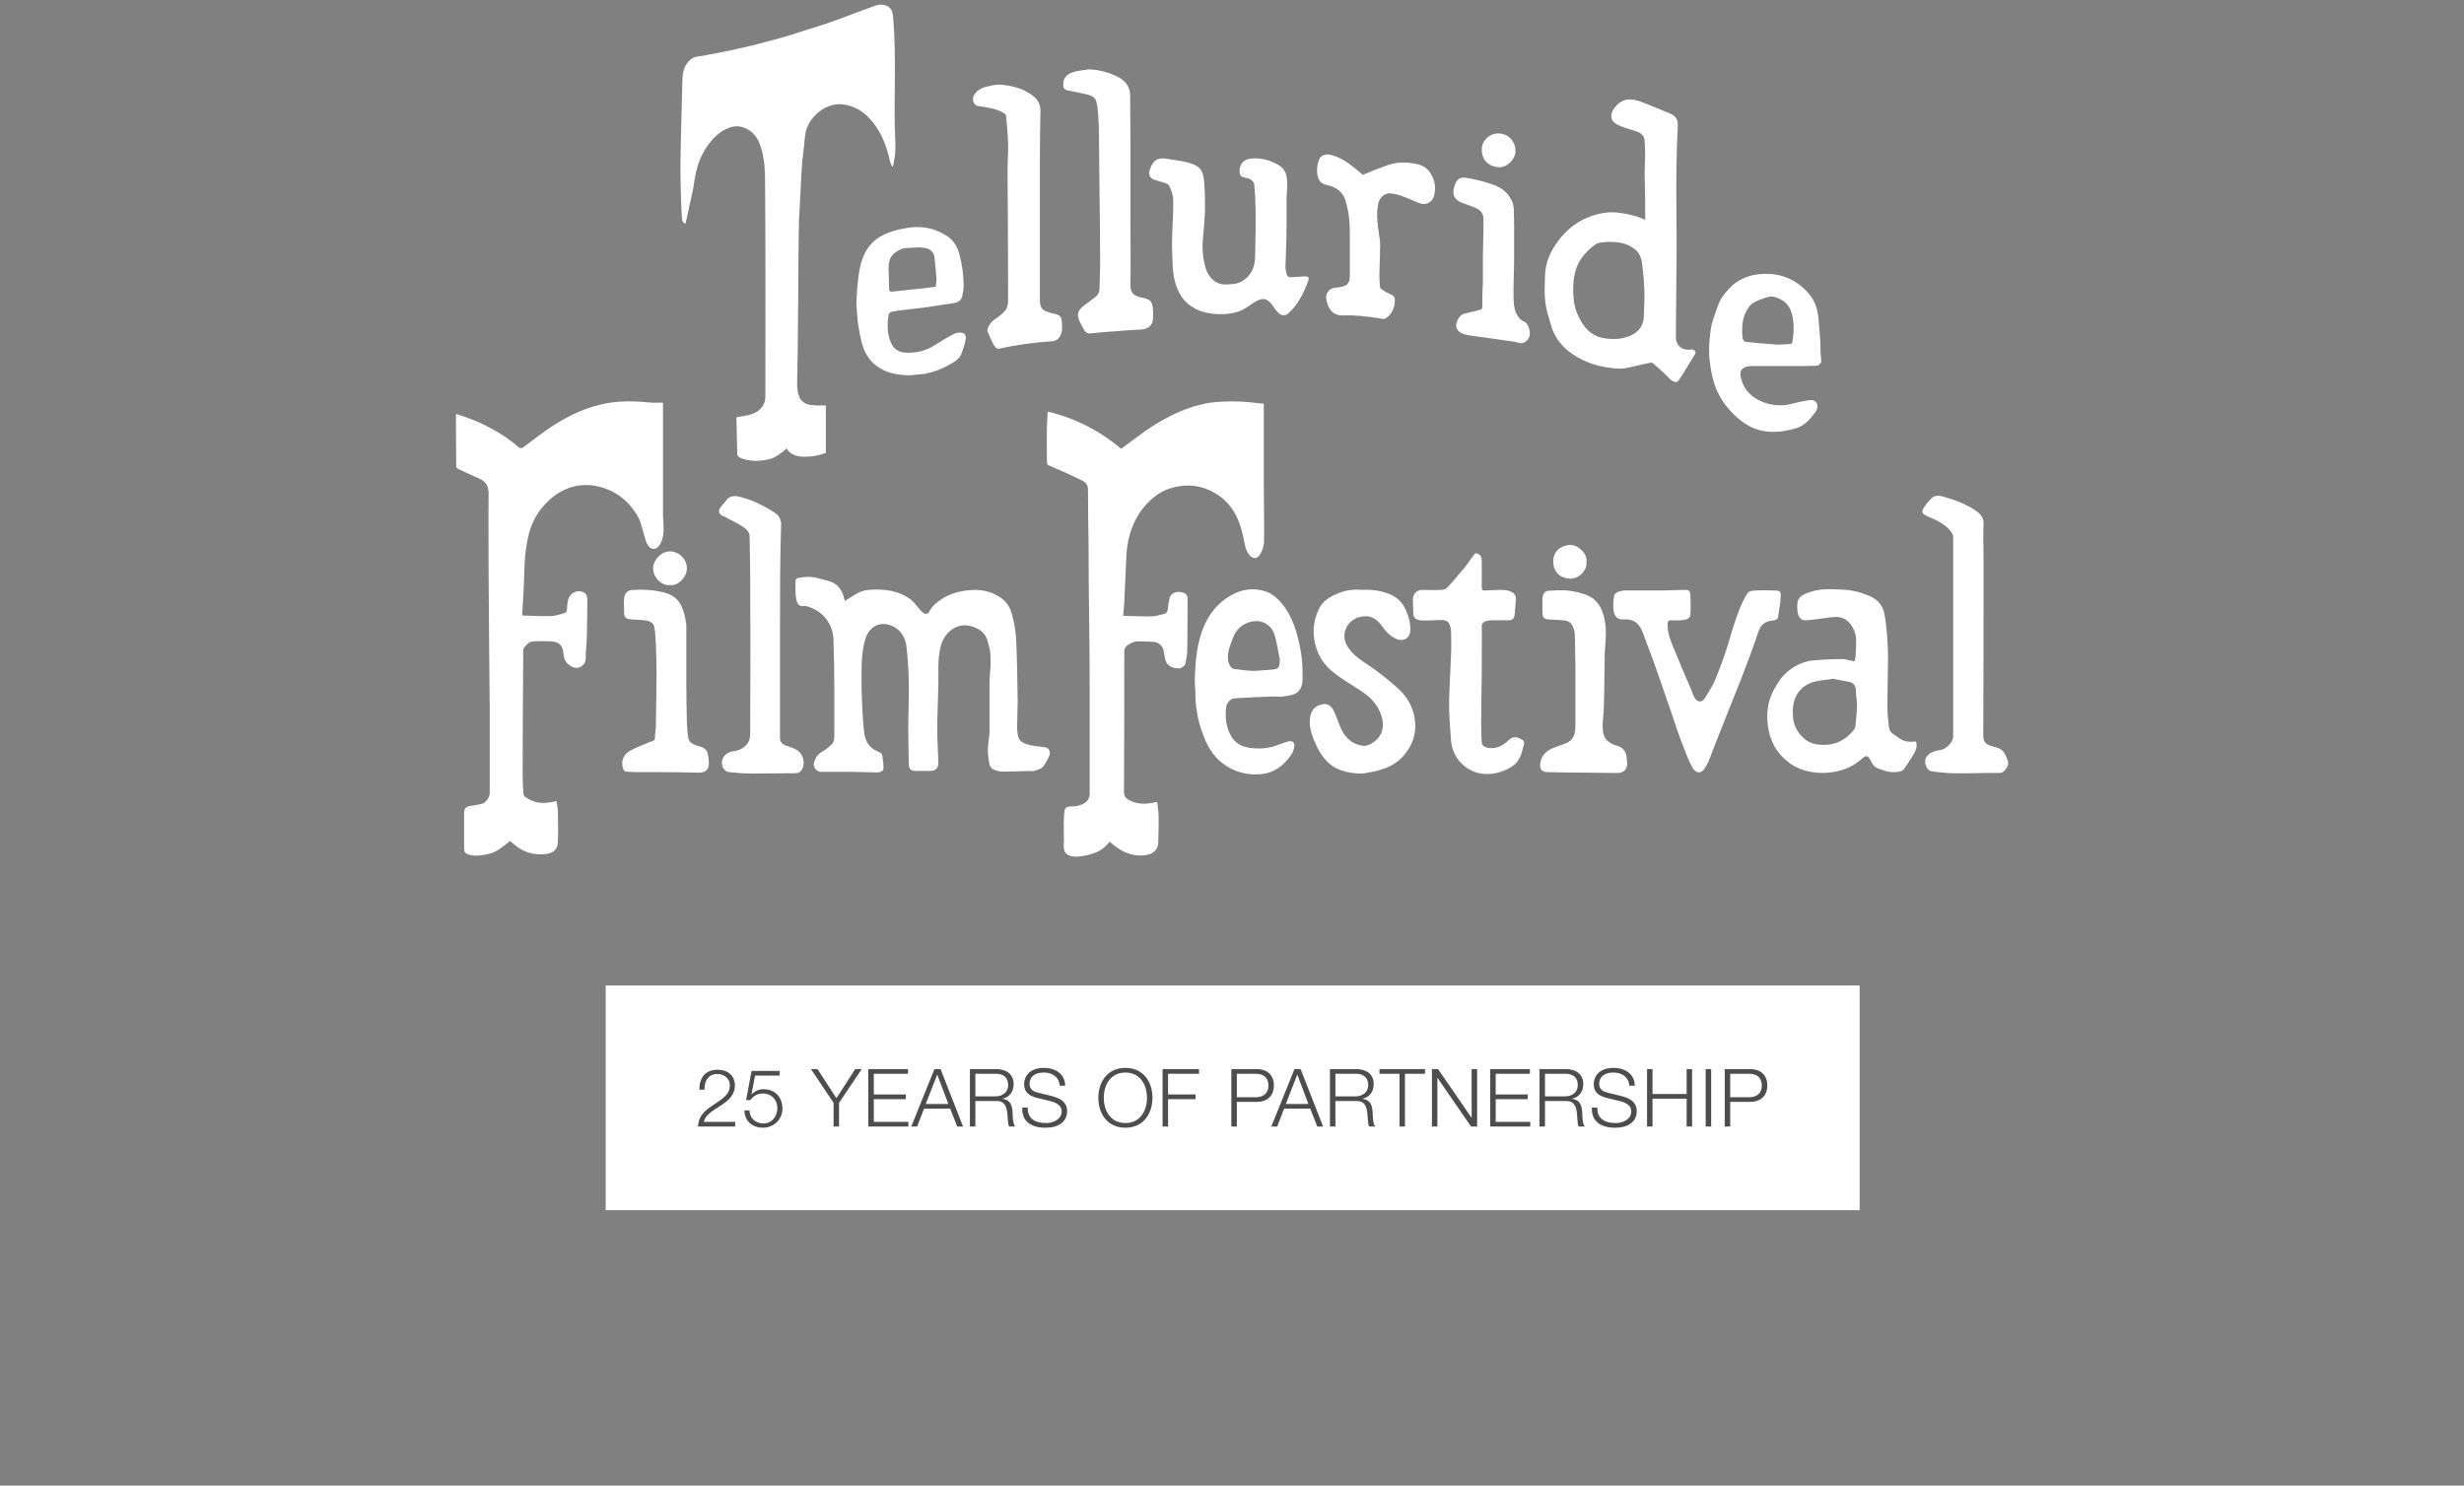
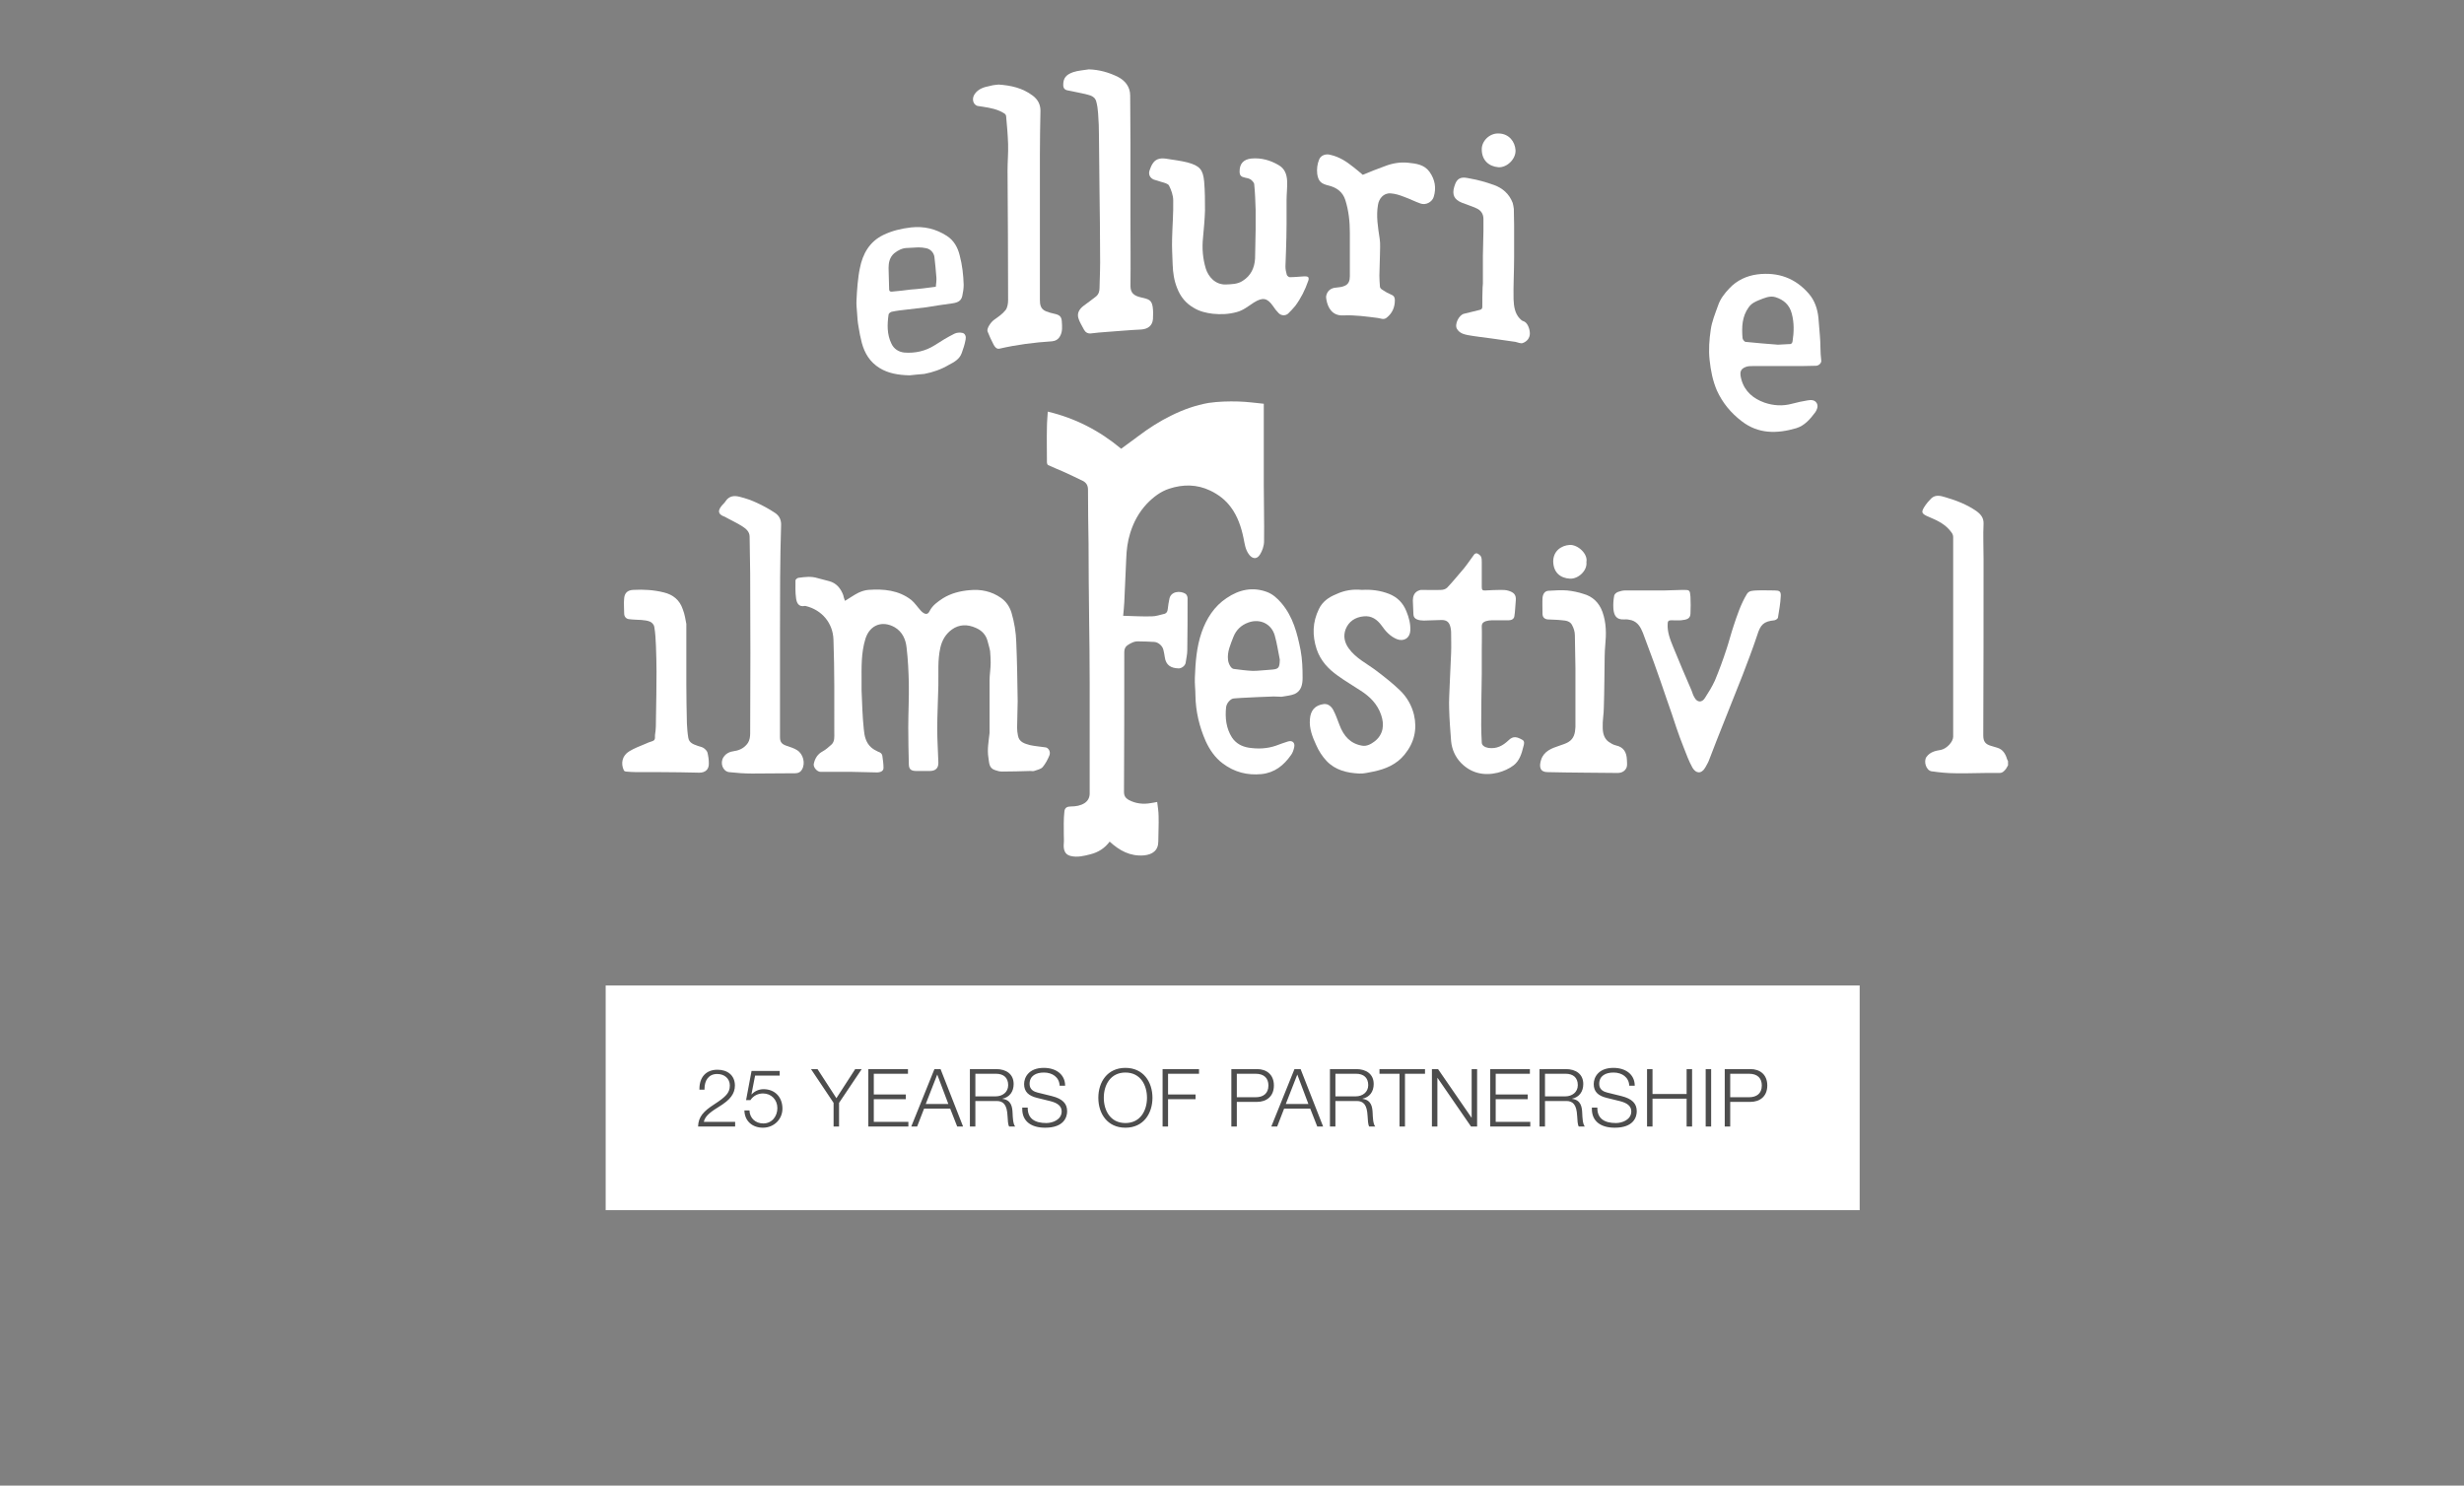
<svg xmlns="http://www.w3.org/2000/svg" version="1.1" viewBox="0 0 1531.901 923.803">
  <rect x="0" y="0" width="1531.901" height="923.803" fill="#808080" stroke="none" />
  <defs>
    <style>
      .st0 {
        fill: #fff;
      }

      .st1 {
        fill: #010101;
        isolation: isolate;
        opacity: .4;
      }

      .st2 {
        display: none;
      }
    </style>
  </defs>
  <g id="BG" class="st2">
    <rect x=".424" y=".002" width="1538.229" height="928.742" />
  </g>
  <g id="Lockup">
    <rect id="rectangle" class="st1" x="417.423" y="635.099" width="697.898" height="96.461" />
    <g>
      <path class="st0" d="M980.945,674.794c0-4.601-2.8-7.101-7.65-7.101h-12.751v14.051h12.751c4,0,7.65-2.551,7.65-6.95Z" />
      <path class="st0" d="M699.647,666.943c-9,0-13.401,7.4-13.401,15.7,0,7.851,4.05,15.701,13.451,15.701,9.3,0,13.401-7.8,13.401-15.701,0-7.75-3.95-15.7-13.451-15.7Z" />
      <path class="st0" d="M626.799,674.794c0-4.601-2.8-7.101-7.651-7.101h-12.75v14.051h12.75c4,0,7.651-2.551,7.651-6.95Z" />
      <polygon class="st0" points="799.396 686.494 813.446 686.494 806.546 668.193 799.396 686.494" />
      <path class="st0" d="M780.597,667.693h-11.651v14.601h11.751c4.65,0,7.9-2.3,7.9-7.301,0-4.45-2.6-7.3-8-7.3Z" />
      <path class="st0" d="M850.646,674.794c0-4.601-2.8-7.101-7.65-7.101h-12.751v14.051h12.751c4,0,7.65-2.551,7.65-6.95Z" />
      <path class="st0" d="M376.561,612.788v139.712h779.621v-139.712H376.561ZM457.05,700.495h-23.051c.2-6.15,3.5-9.551,10.15-13.851,3.85-2.5,5.9-4.101,7.451-5.851,1.4-1.601,2.15-3.351,2.15-5.801,0-4.399-3.45-7.15-7.851-7.15-5.35,0-7.9,4.001-7.9,9.251v.5h-3.15v-.5c0-7.101,3.95-11.9,11.201-11.9,6.1,0,10.851,3.35,10.851,9.851,0,2.5-.75,4.7-2.25,6.75-1.5,2.101-3.9,4.15-8.75,7.101-5.55,3.4-7.75,5.9-8.3,8.7h19.451v2.9ZM474.3,701.245c-6.351,0-11.351-3.95-11.5-10.751h3.15c.15,4.851,3.8,8.101,8.601,8.101,5.4,0,8.75-4.45,8.75-9.551,0-5.2-3.8-9.1-8.951-9.1-3,0-5.95,1.35-7.8,4.149h-2.7l3.4-18.15h17.501v2.899h-15.301l-2.25,11.602.1.1c1.8-2.05,4.601-3.25,7.4-3.25,7.101,0,11.751,4.95,11.751,12.101,0,6.601-5.25,11.851-12.151,11.851ZM521.65,685.794v14.701h-3.4v-14.701l-14.051-21.001h4.05l11.75,18.101,11.701-18.101h4.05l-14.101,21.001ZM564.751,700.495h-24.902v-35.702h24.652v2.9h-21.251v12.9h19.901v2.9h-19.901v14.101h21.501v2.9ZM595.099,700.495l-4.35-11.101h-16.251l-4.3,11.101h-3.65l14.401-35.702h3.8l14.001,35.702h-3.65ZM627.399,700.495c-.75-1.15-.85-4.15-1-6.551-.2-3.5-.75-5.75-1.95-7.3-1.1-1.4-2.75-2-4.65-2h-13.401v15.851h-3.4v-35.702h16.251c6.4,0,10.951,3.15,10.951,9.301,0,4.75-2.55,8.2-6.95,9.101v.1c5.6.75,6.15,5.2,6.3,8.95.1,2.45.25,6.701,1.6,8.251h-3.75ZM649.798,701.245c-8.8,0-14.25-4.05-14.25-11.601v-.9h3.4v.3c0,6.551,4.45,9.301,11.551,9.301,4.05,0,9.551-2.149,9.551-7.25,0-3.25-2.5-5.251-7.15-6.4l-8.151-2c-5.3-1.301-8.05-3.801-8.05-8.601,0-4.051,2.8-10.051,12.251-10.051,7.55,0,13.25,4.05,13.25,11.101h-3.4c-.25-5.301-4.5-8.2-9.801-8.2-4.851,0-8.9,2-8.9,7.101,0,3.7,3,4.85,5,5.35l8.701,2.15c6.9,1.7,9.65,4.75,9.65,9.501,0,3.5-1.9,10.2-13.651,10.2ZM699.697,701.245c-11.151,0-16.851-8.65-16.851-18.602,0-9.851,5.65-18.601,16.851-18.601,11.101,0,16.801,8.7,16.801,18.601,0,9.651-5.5,18.602-16.801,18.602ZM745.448,667.693h-19.251v12.9h17.101v2.9h-17.101v17.001h-3.4v-35.702h22.651v2.9ZM781.446,685.194h-12.501v15.301h-3.399v-35.702h15.9c6.15,0,10.551,3.55,10.551,10.2,0,6.801-4.601,10.201-10.551,10.201ZM818.947,700.495l-4.351-11.101h-16.251l-4.301,11.101h-3.649l14.4-35.702h3.801l14,35.702h-3.649ZM851.246,700.495c-.75-1.15-.851-4.15-1-6.551-.2-3.5-.75-5.75-1.95-7.3-1.101-1.4-2.75-2-4.65-2h-13.401v15.851h-3.399v-35.702h16.251c6.4,0,10.95,3.15,10.95,9.301,0,4.75-2.55,8.2-6.95,9.101v.1c5.601.75,6.15,5.2,6.3,8.95.101,2.45.25,6.701,1.601,8.251h-3.75ZM885.946,667.693h-12.451v32.802h-3.399v-32.802h-12.451v-2.9h28.302v2.9ZM918.347,700.495h-3.801l-20.801-30.202h-.101v30.202h-3.4v-35.702h3.801l20.801,30.202h.101v-30.202h3.4v35.702ZM951.396,700.495h-24.901v-35.702h24.651v2.9h-21.252v12.9h19.901v2.9h-19.901v14.101h21.502v2.9ZM981.545,700.495c-.75-1.15-.851-4.15-1-6.551-.2-3.5-.75-5.75-1.95-7.3-1.101-1.4-2.75-2-4.65-2h-13.401v15.851h-3.399v-35.702h16.251c6.4,0,10.95,3.15,10.95,9.301,0,4.75-2.55,8.2-6.95,9.101v.1c5.601.75,6.15,5.2,6.3,8.95.101,2.45.25,6.701,1.601,8.251h-3.75ZM1003.944,701.245c-8.801,0-14.251-4.05-14.251-11.601v-.9h3.4v.3c0,6.551,4.45,9.301,11.551,9.301,4.051,0,9.551-2.149,9.551-7.25,0-3.25-2.5-5.251-7.15-6.4l-8.15-2c-5.301-1.301-8.051-3.801-8.051-8.601,0-4.051,2.8-10.051,12.251-10.051,7.55,0,13.251,4.05,13.251,11.101h-3.4c-.25-5.301-4.501-8.2-9.801-8.2-4.851,0-8.9,2-8.9,7.101,0,3.7,3,4.85,5,5.35l8.7,2.15c6.9,1.7,9.651,4.75,9.651,9.501,0,3.5-1.9,10.2-13.651,10.2ZM1051.993,700.495h-3.399v-17.301h-21.202v17.301h-3.399v-35.702h3.399v15.501h21.202v-15.501h3.399v35.702ZM1063.842,700.495h-3.399v-35.702h3.399v35.702ZM1088.193,685.194h-12.501v15.301h-3.399v-35.702h15.9c6.15,0,10.551,3.55,10.551,10.2,0,6.801-4.601,10.201-10.551,10.201Z" />
      <path class="st0" d="M1087.343,667.693h-11.651v14.601h11.751c4.65,0,7.9-2.3,7.9-7.301,0-4.45-2.6-7.3-8-7.3Z" />
      <polygon class="st0" points="575.548 686.494 589.599 686.494 582.698 668.193 575.548 686.494" />
    </g>
    <g>
      <path class="st0" d="M1248.413,475.937c-.35.699-.874,1.399-1.224,2.098-1.224,1.574-2.273,2.798-4.721,2.623-8.743-.175-17.662.35-26.58.175-5.071,0-10.142-.525-15.039-1.224-3.323-.525-5.071-6.12-3.148-8.918,2.273-3.148,5.596-3.847,8.918-4.372,3.672-.699,7.694-5.071,7.694-8.219v-124.157c0-.874-.35-1.924-.874-2.623-3.497-5.071-8.569-7.519-13.989-9.793-5.071-2.098-5.421-2.973-2.273-7.519.874-1.224,1.749-2.273,2.798-3.322,2.798-3.497,6.47-2.448,9.793-1.399,6.645,1.924,13.29,4.547,19.061,8.569,2.623,1.924,4.547,4.197,4.372,7.869-.35,7.17,0,14.514,0,21.859,0,36.548,0,73.095-.175,109.643,0,3.847,1.224,5.596,5.071,6.645,1.224.35,2.273.699,3.497,1.049,3.672,1.049,5.246,3.847,6.295,7.345.175.35.35.699.525,1.049v2.623Z" />
      <path class="st0" d="M785.711,251.056v50.362c0,11.716.35,23.432.175,35.149,0,2.798-1.049,5.946-2.623,8.394-2.273,3.497-5.246,2.098-6.995-.525-2.098-2.973-2.448-6.47-3.148-9.793-1.399-6.82-3.672-13.64-7.869-19.236-3.322-4.547-7.694-7.869-12.765-10.317-8.394-4.022-16.962-4.022-25.531-1.224-5.421,1.749-9.968,5.246-13.989,9.443-4.896,5.246-8.219,11.366-10.317,18.186-1.574,5.071-2.273,10.317-2.448,15.738-.35,9.093-.874,18.186-1.224,27.28-.175,2.623-.35,5.246-.699,8.394,6.12.175,12.066.525,17.837.35,2.448,0,4.896-.874,7.17-1.399,2.273-.35,2.623-1.924,2.798-3.672.175-1.924.525-3.672.874-5.421.699-5.246,6.995-5.596,10.142-3.497.699.525,1.224,1.749,1.224,2.623,0,10.842,0,21.684-.175,32.526,0,2.623-.699,5.246-1.049,7.869-.35,1.749-2.623,3.497-4.547,3.322-4.547-.175-7.694-1.924-8.394-6.995-.175-1.574-.525-2.973-.874-4.547-.525-2.448-3.148-4.721-5.596-4.896-3.322-.175-6.47-.35-9.793-.35-2.623-.175-4.896,1.049-6.995,2.448-1.399,1.049-1.924,2.448-1.924,4.197,0,29.028,0,58.056-.175,86.91,0,2.448.874,3.847,2.973,5.071,4.372,2.273,8.918,2.798,13.815,1.924,1.049-.175,2.273-.35,3.847-.699.35,2.973.874,5.946.874,8.743.175,5.246-.175,10.492-.175,15.738,0,5.771-3.672,8.219-8.918,8.743-8.569.699-15.214-2.973-21.334-8.569-2.973,4.022-6.995,6.645-11.891,7.869-4.022,1.049-8.219,2.098-12.416,1.049-3.672-.874-4.547-4.022-4.197-7.869.175-1.749,0-3.672,0-5.596,0-4.721-.175-9.268.35-13.989.175-2.623,1.749-3.322,4.197-3.322,2.973,0,5.946-.525,8.394-2.098,2.098-1.399,3.148-3.497,3.148-5.946v-68.549c0-13.465-.175-27.105-.35-40.57-.175-15.388-.35-30.777-.35-46.165-.175-11.192-.35-22.558-.35-33.75,0-2.448-1.049-4.197-2.973-5.246-4.197-2.098-8.394-4.022-12.591-5.946-3.148-1.399-6.295-2.623-9.268-4.022-.35-.175-.699-1.049-.699-1.749,0-7.344-.175-14.514,0-21.859,0-3.148.35-6.295.525-9.618,16.962,4.022,32.001,11.716,45.641,23.083,3.497-2.623,7.17-5.246,10.667-7.869,6.47-4.896,13.29-9.268,20.46-12.765,7.345-3.672,15.214-6.47,23.258-7.869,6.12-.874,12.241-1.049,18.536-.874,5.421.175,10.492.874,15.738,1.399Z" />
-       <path class="st0" d="M283.487,257.351s.175-.175,0,0c4.896,1.574,9.268,3.148,13.465,4.896,7.344,3.322,14.339,7.17,20.809,12.066,1.399,1.049,2.798,2.098,4.022,3.322,1.399,1.224,2.623,1.399,4.022.175,3.323-2.448,6.645-5.071,9.968-7.519,8.569-6.295,17.662-11.891,27.804-15.738,6.645-2.448,13.64-4.197,20.809-4.721,6.82-.525,13.465-.175,20.11.525,2.448.175,4.896,0,7.519,0,0,0,.175,0,.175.175v68.723c0,3.672.525,7.17.35,10.842-.175,3.322-.699,6.47-2.798,9.268-1.924,2.623-4.896,2.623-6.82-.175-1.924-2.973-2.273-6.295-3.323-9.618-.874-2.973-1.574-5.946-3.148-8.569-5.596-9.618-13.815-16.088-24.657-18.536-10.142-2.273-19.76,0-28.154,6.645-7.344,5.946-12.241,13.29-14.689,22.383-1.224,4.547-1.924,9.268-2.448,13.989-.525,6.295-.525,12.591-.874,18.886-.175,5.246-.525,10.492-.874,15.738v2.448s0,.175.175.175c5.946.175,11.716.525,17.312.35,2.623,0,5.246-.874,7.869-1.574,1.749-.35,2.448-1.399,2.448-3.322,0-1.574.175-3.148.525-4.721.874-4.022,4.547-6.645,8.569-5.596,2.798.699,3.497,2.798,3.497,5.071,0,8.219-.175,16.438-.35,24.657-.175,4.022-.699,8.219-.699,12.241,0,3.672-4.372,6.82-8.219,4.896s-5.246-4.372-5.596-8.394c-.35-4.896-2.798-7.344-7.869-7.519-3.672-.175-7.344-.175-10.842,0-2.798.175-4.372,2.273-5.946,4.197-.35.35-.175,1.049-.35,1.574v5.596c-.175,23.782-.35,47.564-.35,71.521,0,4.022.175,8.044.525,12.066,0,.874.874,1.749,1.749,2.273,4.721,3.148,9.793,3.847,15.388,2.798,1.049-.175,1.924-.35,3.148-.699h.175c.35,1.924.874,4.022.874,5.946.175,6.82.35,13.465,0,20.11-.35,4.372-3.148,6.645-8.743,6.995-7.519.525-13.989-1.924-19.41-6.995-.525-.525-1.224-.874-1.574-1.224-2.798,2.098-5.246,4.372-8.044,5.946-3.672,2.098-7.869,2.798-12.241,3.148-1.049,0-2.273,0-3.323-.175-4.197-.874-4.896-1.574-4.896-4.896v-22.208c.175-2.273,1.574-3.322,3.847-3.672,2.448-.175,4.721-.874,6.995-1.224,2.448-.35,5.071-4.197,5.071-6.645v-53.685c0-11.716-.35-23.432-.35-35.149-.175-15.913-.175-31.826-.35-47.739,0-16.613-.175-33.225,0-50.012,0-4.547-1.924-7.344-5.771-9.093-4.372-1.924-8.743-3.847-13.115-5.946-.525-.175-1.224-1.049-1.224-1.574-.175-10.492-.175-21.334-.175-32.7Z" />
-       <path class="st0" d="M513.44,252.105v29.553c-4.896,1.749-9.968,2.623-15.214,2.273-4.022-.35-7.519-1.924-9.093-5.071-1.399,1.224-3.148,2.448-4.721,3.672-3.322,2.623-7.17,3.497-11.192,3.847-4.372.525-8.918,0-13.115-1.749-.699-.35-1.749-1.224-1.749-1.924-.175-7.694-.35-15.388-.525-22.908q0-.175.175-.35c2.798-.525,5.596-.874,8.219-1.574,5.421-1.399,9.618-5.246,9.618-11.366,0-44.067.175-87.959-.175-132.026,0-7.344-.175-15.039-2.448-22.383-1.749-5.946-4.896-10.842-11.192-12.94-2.798-.874-5.596-.874-8.394.175-6.995,2.448-11.541,7.694-15.388,13.815-4.022,6.47-5.771,13.64-6.82,21.159-.525,3.847-1.399,7.519-2.273,11.192-.874,4.547-1.924,8.918-2.973,13.64-2.623-1.049-2.098-3.497-2.273-5.246-.35-3.672-.35-7.344-.525-11.017-.175-5.946-.35-11.891-.35-17.837,0-6.995.175-13.989.35-20.809.35-11.716.525-23.258.874-34.799.175-5.421,1.574-10.492,6.645-13.465,1.574-.874,3.672-.874,5.596-1.224,7.519-1.399,15.214-2.798,22.733-4.547,8.044-1.749,16.263-3.847,24.307-6.12,5.946-1.574,11.891-3.497,17.662-5.421,5.596-1.749,11.366-3.497,16.787-5.421,8.569-3.148,17.137-6.47,25.881-9.618,3.322-1.224,8.044-1.049,10.142,2.273,1.049,1.749,1.224,4.197,1.399,6.295,1.749,22.208.525,44.592.874,66.8.175,4.896.525,9.968.35,14.864,0,2.973-.874,5.946-1.224,8.918,0,.175-.175.35-.699.874-.699-1.574-1.399-2.798-1.574-4.197-2.273-10.317-6.295-19.76-13.989-27.28-4.547-4.372-10.317-6.995-16.613-7.344-8.219-.35-16.438,5.421-20.11,13.115-1.924,3.847-2.098,7.869-2.448,12.066-.35,3.497-.874,7.17-1.224,10.667-.175,2.623-.35,5.246-.525,7.869-.35,8.044-.874,16.088-1.224,24.132-.175,2.448-.35,4.896-.35,7.344-.175,13.115-.35,26.055-.35,39.171-.175,13.29-.175,26.58-.35,39.87-.175,6.82-.35,13.465-.35,20.285,0,2.273.35,4.721,1.049,6.82,1.049,3.497,4.721,5.771,8.743,5.771,2.448.35,5.071.175,8.044.175Z" />
      <path class="st0" d="M525.331,373.639c2.973-1.749,5.596-3.672,8.394-5.071,1.924-.874,4.022-1.574,6.12-1.749,9.618-.699,18.886.175,26.755,6.295,2.098,1.749,3.672,4.197,5.596,6.295.35.35.699.874,1.224,1.224,1.924,1.574,3.497,1.574,4.547-.699,1.924-3.672,5.071-5.771,8.219-7.869,5.071-3.148,10.667-4.547,16.613-5.071,6.995-.699,13.64.699,19.41,4.721,3.322,2.273,5.421,5.421,6.645,9.268,1.749,5.946,2.798,12.241,2.973,18.361.525,12.241.699,24.482.874,36.722,0,5.421-.35,11.017-.35,16.438,0,1.574.175,3.322.525,4.896.699,4.197,4.372,5.071,7.519,5.946,3.148.699,6.295.874,9.618,1.399,1.749.175,3.322,2.623,2.448,4.896-1.049,2.623-2.448,5.246-4.197,7.345-1.224,1.399-3.497,1.749-5.421,2.448-.699.175-1.574,0-2.448,0-5.771.175-11.541.35-17.312.35-1.574,0-2.973-.35-4.372-.874-4.022-1.224-3.672-4.721-4.197-7.694-.874-5.246.175-10.317.699-15.388v-32.526c0-3.672.699-7.519.699-11.192,0-2.448-.175-4.896-.35-7.17-.35-2.098-1.049-4.197-1.574-6.295-1.049-4.022-3.672-6.645-7.344-8.219-5.071-2.273-10.317-2.273-14.864,1.049-3.847,2.798-6.12,6.645-7.17,11.366-1.749,7.694-1.049,15.563-1.224,23.432-.175,9.093-.699,18.186-.699,27.28,0,6.82.525,13.64.699,20.46.175,3.672-1.749,5.421-5.421,5.421h-8.219c-3.322,0-4.721-1.049-4.721-4.372-.175-7.519-.35-15.039-.35-22.558,0-9.268.525-18.536.35-27.804-.175-7.345-.525-14.689-1.399-22.033-.525-5.071-2.623-9.793-7.344-12.591-7.694-4.372-15.388-1.574-18.186,6.995-2.798,8.918-2.448,18.011-2.448,27.105v5.071c.35,8.044.525,16.263,1.399,24.307.35,4.022,1.224,8.219,4.547,11.192,1.224,1.049,2.623,1.924,4.197,2.623,1.574.525,2.623,1.224,2.798,2.798.35,2.448.699,4.896.699,7.345,0,1.924-1.749,2.973-4.896,2.798-5.071,0-10.317-.35-15.388-.35h-18.886c-2.098,0-4.547-2.798-4.197-4.896.699-3.322,2.273-6.12,5.596-7.869,1.924-1.049,3.672-2.623,5.421-4.197,2.098-1.924,1.749-4.896,1.749-7.345,0-19.41.175-38.646-.525-58.056-.35-9.968-6.995-18.361-17.487-20.809h-.175c-4.022.874-5.246-1.924-5.596-4.896-.525-3.672-.35-7.344-.35-11.017,0-.525,1.224-1.574,1.924-1.574,3.847-.525,7.869-1.049,11.716.175,2.448.699,4.896,1.224,7.344,1.924,4.547,1.224,7.17,4.547,8.743,8.743.175,1.224.699,2.448,1.049,3.497Z" />
-       <path class="st0" d="M1022.833,136.692v-12.94c0-5.421-.35-10.842-.35-16.263,0-3.672.35-7.17.35-10.842,0-3.148-.175-6.295-.35-9.268-.175-2.973-2.273-4.896-5.946-5.946-3.497-1.049-7.17-2.098-10.492-3.672-4.721-2.098-5.596-6.295-2.448-10.492,4.197-5.596,9.268-6.645,16.088-4.197,6.12,2.273,12.066,4.896,18.186,7.344,3.847,1.574,5.421,3.672,5.246,7.869-1.749,30.602-.35,61.204-.874,91.806-.175,13.115-.175,26.23-.35,39.345,0,4.547,2.973,8.918,9.618,7.869.699-.175,1.749.35,2.273.874.35.35.35,1.399.175,1.749-2.623,4.372-5.246,8.743-7.869,12.94-.874,1.399-1.749,2.623-2.623,3.847-1.049,1.574-3.497.699-5.246-1.049-3.322-3.497-6.995-6.645-10.492-9.793-.525-.525-1.749-.35-2.623-.175-5.071,1.049-9.968,2.448-15.039,3.322-2.623.35-5.421.175-8.044-.175-6.295-.699-12.416-2.273-18.186-5.071-9.268-4.547-16.613-11.192-19.585-21.684-1.399-4.721-2.973-9.443-3.497-14.164-.699-5.596-.35-11.366-.175-16.962.175-6.12,2.273-11.891,5.421-17.137,5.421-8.743,12.591-15.388,22.208-19.061,5.421-2.098,11.366-3.148,17.137-2.623,5.771.7,11.541,1.749,17.487,4.547ZM1022.308,187.928c.175-4.721,0-9.618-.35-14.339-.35-3.672-.699-7.17-1.224-10.842-.525-2.623-1.399-5.246-3.847-7.344-5.596-4.721-12.066-5.246-18.711-4.896-2.098.175-4.547.35-6.12,1.399-2.798,1.924-5.421,4.372-7.694,7.17-5.071,6.12-6.295,13.64-6.295,21.334,0,5.596.699,10.842,3.148,16.088,3.322,6.995,7.694,12.416,16.088,13.815,5.246.874,10.142.699,15.039-1.049,5.421-1.924,9.093-5.771,9.618-11.541l.35-9.793Z" />
-       <path class="st0" d="M1153.11,411.236c.175-1.049.35-2.098.525-3.148.175-2.973.35-5.946.35-8.918.175-3.672-.874-7.17-2.973-10.317-2.273-3.322-5.421-5.246-9.443-5.246-4.022.175-7.869.874-11.891,1.399-2.623.35-5.071.699-7.694.699s-4.372-2.623-4.547-6.645c-.525-7.17,1.399-8.743,8.219-11.017,6.295-2.098,12.94-1.749,19.585-1.399,5.946.175,11.366,1.574,16.787,3.847s8.569,5.946,9.618,11.541c.874,5.071,1.399,10.142,1.749,15.214.35,5.596.525,11.192.35,16.613,0,8.219-.35,16.263-.35,24.482,0,4.372.35,8.743.874,13.115.175,1.924.874,4.022,2.973,5.071,1.399.874,2.798,2.098,4.197,2.973,2.973,1.924,6.295,1.924,9.793,1.574.874,2.798,0,5.246-1.224,7.519-1.924,3.322-4.022,6.295-6.12,9.443-1.399,1.924-3.672,1.924-5.771,2.098-3.847.175-7.345-1.049-10.842-2.448-2.273-.874-3.323-2.973-4.372-4.896-1.399-3.148-2.798-3.322-5.246-1.049-5.596,5.071-12.066,7.694-19.585,8.569-6.12.699-12.066.175-17.662-1.749-3.322-1.224-6.47-2.798-9.093-5.071-5.246-4.197-8.918-9.443-10.842-15.913-2.798-9.793-2.448-19.41,2.273-28.504,2.448-4.547,5.421-9.093,9.618-12.241,4.197-3.322,9.093-5.421,14.339-6.12,5.771-.525,11.541-.874,17.487-.874,2.798-.175,5.771.874,8.918,1.399ZM1139.82,422.078c-4.197.699-8.044.874-11.541,1.749-5.421,1.399-9.618,4.547-11.891,9.618-1.924,4.197-1.924,8.743-1.574,13.465.699,6.47,6.295,14.339,13.64,15.738,4.372.874,8.569.699,12.591-.525,4.372-1.399,8.219-4.197,11.192-7.869.874-.874,1.399-2.273,1.399-3.497.35-4.197.874-8.219.874-12.416,0-2.973-.7-6.12-.7-9.093,0-2.798-1.399-4.547-4.022-5.246-3.148-.525-6.82-1.224-9.968-1.924Z" />
      <path class="st0" d="M780.639,142.812v-12.591c-.175-5.246-.35-10.492-.874-15.563,0-1.049-1.224-2.273-2.098-2.973-1.049-.699-2.448-1.049-3.672-1.224-2.448-.525-3.322-1.399-3.322-3.847,0-4.896,2.448-7.519,7.345-8.044,6.12-.525,11.716,1.049,16.787,4.022,3.847,2.098,5.246,5.771,5.421,9.968.175,4.022-.35,8.044-.35,11.891v14.689c0,5.596-.175,11.192-.35,16.787,0,3.323-.35,6.47-.35,9.793,0,1.749.35,3.497.874,5.246.175.525,1.224,1.399,1.749,1.399,2.973,0,6.12-.35,9.093-.525.874,0,1.924,0,2.448.525.35.35.35,1.574,0,2.273-1.924,5.596-4.547,10.842-8.044,15.563-1.399,1.749-2.973,3.322-4.547,4.896-1.749,1.399-4.197,1.224-5.771-.35-1.399-1.399-2.448-2.798-3.497-4.372-3.672-5.246-6.47-5.596-11.891-2.273-3.497,2.273-6.645,4.896-10.667,5.946-5.071,1.399-9.968,1.574-15.039,1.049-4.022-.525-8.044-1.399-11.716-3.672-4.896-2.798-8.219-6.82-10.317-12.241-1.924-4.721-2.623-9.618-2.798-14.689-.175-5.421-.525-10.667-.35-16.088.175-7.869.874-15.913.699-23.782,0-3.148-1.224-6.47-2.623-9.268-.699-1.224-3.148-1.749-4.896-2.273-1.399-.525-2.973-.874-4.547-1.399-2.448-1.049-3.497-3.323-2.623-5.771.525-1.574,1.224-3.323,2.273-4.721,2.098-2.798,5.246-2.973,8.394-2.448,4.372.699,8.743,1.224,12.94,2.273,7.694,2.098,9.618,4.547,10.317,11.891.525,5.946.525,12.066.525,18.011-.175,5.596-.699,11.192-1.224,16.787-.699,6.645-.175,13.115,1.749,19.41,1.574,4.896,5.771,9.968,12.416,9.793,3.672-.175,7.345-.175,10.492-2.273,5.071-3.148,7.345-8.044,7.694-13.815l.35-18.012Z" />
      <path class="st0" d="M791.831,433.095c-6.295.175-13.115.525-19.935.874-1.749,0-3.322.35-4.896.35-1.924.175-4.372,2.798-4.721,5.421-.699,6.645,0,13.115,3.672,18.886,2.448,3.672,6.12,5.596,10.317,6.295,5.771.874,11.366.699,16.962-1.224,2.448-.874,5.071-1.924,7.519-2.623,2.798-.874,4.547.874,3.847,3.672-.35,1.574-.874,3.322-1.924,4.721-4.547,6.47-10.142,11.017-18.361,11.891-8.918.874-16.962-1.224-24.132-6.645-4.721-3.497-8.044-8.394-10.492-13.64-4.022-9.093-6.295-18.536-6.47-28.504,0-3.672-.525-7.519-.35-11.192.35-9.443,1.049-19.061,4.197-28.154,2.973-8.569,7.869-16.263,15.563-21.334,7.694-5.246,16.263-7.17,25.356-3.672,3.497,1.399,6.12,3.847,8.569,6.645,7.345,8.569,9.968,18.886,12.066,29.553,1.049,5.596,1.224,11.366,1.224,17.137,0,3.847-.699,8.044-4.896,9.968-2.448,1.049-5.421,1.224-8.219,1.749-1.399-0-2.798-.175-4.896-.175ZM795.678,410.187c-1.049-5.071-1.749-10.142-3.148-15.039-2.098-7.344-9.268-10.667-16.438-8.044-4.372,1.574-7.519,4.547-9.268,8.918-1.749,4.721-4.022,9.268-3.322,14.514.35,2.448,1.924,5.246,3.497,5.421,4.022.525,7.869,1.049,11.891,1.224,3.497,0,7.17-.525,10.667-.699,5.421-.35,5.945-.874,6.12-6.295Z" />
      <path class="st0" d="M1022.308,367.169h12.241c3.847,0,7.869-.35,11.716-.35,4.197,0,4.372,0,4.721,4.197.175,3.497.175,7.17,0,10.667-.175,2.973-2.098,3.672-5.771,4.022-2.098.175-4.197,0-6.295,0-1.574,0-2.098.699-2.098,2.098-.35,5.246,1.574,9.968,3.497,14.689,3.672,9.093,7.519,18.011,11.366,26.93.525,1.399.874,2.798,1.749,4.197,1.574,3.148,4.547,3.497,6.47.525,2.273-3.497,4.547-7.17,6.295-11.017,2.623-6.295,5.071-12.94,7.17-19.41,1.574-4.721,2.798-9.618,4.372-14.339,2.273-6.82,4.547-13.815,8.394-20.11,1.399-2.098,3.672-1.924,5.771-2.098,3.847-.175,7.519,0,11.366,0,2.973,0,4.022.525,3.847,3.497-.175,4.547-1.049,8.918-1.749,13.465-.175.699-1.399,1.399-2.098,1.574-6.82.699-8.743,2.623-10.842,9.443-2.798,8.394-5.946,16.613-9.093,24.831-3.497,9.093-7.345,18.186-10.842,27.28-3.497,8.569-6.82,17.312-10.142,25.881-.525,1.399-1.399,2.623-2.098,4.022-2.448,4.372-5.946,3.847-8.044.175-2.273-4.022-3.847-8.569-5.596-12.94-1.574-3.847-2.973-7.869-4.372-11.891-1.924-5.771-3.847-11.716-5.946-17.487-2.623-7.694-5.246-15.388-8.044-23.083-2.273-6.12-4.547-12.241-6.82-18.361-1.399-3.497-3.148-6.645-6.995-7.869-1.399-.35-2.973-.699-4.547-.525-5.246.35-6.47-2.798-6.82-6.645-.175-2.798,0-5.596.525-8.219.175-.874,1.399-1.924,2.448-2.273,1.399-.525,2.973-.874,4.372-.874,3.323 0,7.694 0,11.891 0Z" />
      <path class="st0" d="M846.74,366.819c5.771-.35,11.366.35,16.787,2.448,5.246,2.098,8.743,5.596,10.842,10.842,1.574,3.847,2.623,7.694,2.448,11.891-.175,4.721-4.022,7.17-8.394,5.421-4.197-1.749-6.995-4.896-9.443-8.394-2.798-3.847-6.295-6.295-11.192-5.771-5.246.525-9.268,3.148-11.192,8.044-1.574,4.197-.699,8.219,1.924,11.891,4.547,6.295,11.366,9.443,17.312,13.989,5.071,3.847,9.968,7.694,14.514,12.066,4.372,4.197,7.345,9.443,8.743,15.214,2.098,9.093.175,17.312-5.771,24.657-5.071,6.295-11.891,9.093-19.41,10.667-2.973.525-5.946,1.399-8.918,1.224-7.519-.35-14.864-2.098-20.285-7.869-2.623-2.798-4.896-6.295-6.47-9.968-2.273-4.896-4.372-10.317-3.847-15.913.35-5.421,3.148-8.743,8.569-9.443,2.623-.35,4.721,1.399,5.946,3.672,1.574,2.973,2.623,6.12,3.847,9.268,2.623,6.995,6.82,11.716,14.164,12.94,2.798.525,5.596-1.049,7.869-2.798,5.421-4.372,5.946-10.492,3.847-16.438-2.273-6.645-6.995-11.366-12.765-15.039-4.721-3.148-9.618-5.946-14.164-9.268-5.946-4.197-10.667-9.268-13.115-16.438-2.798-8.569-2.623-16.787,1.399-25.006,2.273-4.721,6.12-7.344,10.842-9.268,5.246-2.448,10.492-3.148,15.913-2.623Z" />
      <path class="st0" d="M620.809,52.58c7.694.525,14.864,2.098,21.159,6.82,3.322,2.448,4.896,5.596,4.896,9.443-.175,9.268-.35,18.361-.35,27.629v89.883c0,2.973.35,5.771,3.672,7.17,1.749.699,3.497,1.224,5.246,1.574,3.322.699,4.547,1.749,4.721,4.896.175,2.973.525,6.12-1.049,8.918-1.049,2.098-2.973,3.148-5.071,3.322-11.017.699-21.859,2.098-32.526,4.547-1.924.525-3.148-1.224-3.847-2.623-1.399-2.623-2.623-5.421-3.672-8.044-.699-1.749,1.924-5.771,4.197-7.344,2.448-1.749,5.071-3.497,6.995-5.946,1.224-1.574,1.574-4.197,1.574-6.295,0-26.755-.175-53.685-.35-80.44,0-5.596.525-11.017.35-16.438-.175-5.771-.699-11.541-1.224-17.312,0-.699-.525-1.399-1.049-1.749-4.022-2.623-8.743-3.497-13.29-4.197-1.224-.175-2.273-.35-3.497-.525-2.798-.874-3.672-4.547-1.749-7.344,2.273-3.323,5.771-4.372,9.443-5.071,1.749-.525,3.672-.699,5.421-.874Z" />
      <path class="st0" d="M484.936,392.175v66.275c0,3.148,1.224,4.372,4.372,5.421,2.098.699,4.372,1.399,6.295,2.623,3.847,2.448,5.246,8.219,2.973,12.066-.874,1.574-2.273,2.273-4.197,2.273-8.918,0-17.837.175-26.755.175-4.896,0-9.618-.35-14.339-.874-4.022-.525-5.771-5.771-3.497-9.268,1.574-2.448,4.022-3.497,6.82-3.847,3.672-.525,6.47-2.273,8.394-5.071,1.049-1.574,1.399-3.847,1.399-5.946.175-33.05.175-66.1,0-99.325,0-7.694-.35-15.388-.35-22.908,0-3.322-2.448-5.071-4.547-6.47-3.497-2.273-7.519-4.022-11.192-6.12h-.175c-3.497-1.399-4.022-3.322-1.749-6.295.874-1.224,2.098-2.098,2.798-3.322,2.273-3.322,5.421-3.497,8.743-2.623,3.497.874,7.17,2.098,10.492,3.672,3.847,1.749,7.694,3.847,11.366,6.295,2.448,1.574,3.847,4.022,3.847,7.17-.699,21.859-.699,43.892-.699,66.1Z" />
      <path class="st0" d="M676.942,43.137c6.47.175,12.591,1.924,18.186,4.721,4.372,2.273,7.519,6.12,7.519,11.541,0,9.968.175,19.935.175,29.903v45.816c0,14.339.175,28.504,0,42.668,0,4.197,1.924,6.12,6.645,7.17,4.721,1.049,6.47,1.574,7.17,5.771.35,2.448.35,5.071.175,7.694-.35,4.022-2.973,6.12-7.17,6.47-7.519.35-14.864,1.049-22.383,1.574-2.973.175-6.12.525-9.093.874-1.924.175-3.322-.699-4.197-2.273-1.224-2.448-2.798-4.721-3.497-7.17-.874-2.798.175-5.421,3.148-7.694,2.623-1.924,5.246-3.847,7.694-5.771,1.749-1.399,2.273-3.323,2.273-5.246.175-7.17.525-14.164.35-21.334,0-12.765-.175-25.531-.35-38.296-.175-11.716-.175-23.432-.35-35.149,0-4.547-.175-9.268-.525-13.815-.175-2.623-.525-5.246-1.224-7.694-.699-2.448-2.973-3.497-5.246-4.022-4.022-1.049-8.219-1.749-12.241-2.623-2.098-.35-2.973-1.399-2.973-3.497,0-4.197,1.749-6.295,6.12-7.869,3.148-1.049,6.645-1.224,9.793-1.749Z" />
      <path class="st0" d="M1131.426,208.388c.525,5.246.175,10.492.874,15.913.175,1.224-1.224,2.973-3.148,3.148-5.071.175-10.142.175-15.214.175h-23.957c-1.574,0-3.148,0-4.547.525-3.847,1.399-3.847,3.847-2.798,7.869,2.098,7.519,7.519,11.891,14.339,14.339,5.596,1.924,11.366,2.273,17.137.699,3.322-.874,6.47-1.574,9.793-2.098,2.098-.35,4.372-.35,5.596,1.749,1.049,1.924.175,4.022-.874,5.596-3.148,4.197-6.645,8.394-11.891,9.968-11.891,3.497-23.607,3.672-33.925-4.372-6.645-5.071-11.891-11.366-15.388-19.061-2.623-6.12-3.847-12.416-4.547-19.061-.699-6.295-.175-12.591.699-18.711.699-5.071,2.798-10.142,4.547-15.039,1.399-4.197,4.022-7.519,6.995-10.667,4.721-5.071,10.842-7.869,17.487-8.743,12.765-1.574,23.607,2.273,32.001,12.066,3.672,4.197,5.421,9.618,5.946,15.039l.874,10.667ZM1112.016,213.984c1.574.175,2.273-.525,2.448-1.749.874-5.771,1.049-11.541-.525-17.312-1.399-5.421-5.071-8.569-10.142-10.142-3.497-1.049-6.82.525-9.968,1.749-2.623,1.049-4.896,2.098-6.645,4.547-4.197,5.771-4.372,12.416-3.847,19.061,0,.874,1.224,2.448,1.924,2.448,6.645.699,13.29,1.224,20.11,1.749l6.645-.35Z" />
      <path class="st0" d="M921.234,404.766v14.339c-.175,10.667-.35,21.334-.35,32.001,0,3.497.175,6.995.35,10.667,0,1.749,1.924,2.973,4.197,3.322,5.071.699,8.918-1.399,12.416-4.721,2.973-2.973,5.421-2.098,8.569-.35,1.749.874,1.049,2.973.699,4.197-1.049,4.372-2.448,8.918-6.12,11.716-2.798,2.098-6.295,3.672-9.793,4.547-8.569,2.098-16.613.35-22.908-6.12-3.497-3.672-5.596-8.219-6.12-13.465-.525-6.82-1.049-13.465-1.224-20.285-.175-4.896.175-9.793.35-14.864.175-6.47.699-13.115.874-19.585.175-4.372,0-8.743,0-13.115,0-1.049-.175-1.924-.35-2.798-.699-3.322-2.273-4.721-5.596-4.721-3.672,0-7.345.35-11.017.35-1.399,0-2.973-.175-4.197-.699-1.399-.525-2.273-1.574-2.273-3.322,0-2.798-.35-5.596-.35-8.394,0-2.448.699-4.721,2.973-5.946.699-.35,1.574-.699,2.273-.699,4.022,0,8.044.175,12.241,0,1.399,0,2.973-.525,3.847-1.399,3.672-3.847,6.995-8.044,10.492-12.066,2.273-2.798,4.197-5.771,6.295-8.569.35-.525,1.399-.874,1.749-.699.874.35,1.924,1.049,2.448,1.924.525,1.049.525,2.273.525,3.497v15.388c0,1.749.35,2.448,2.273,2.273,3.148-.175,6.295-.35,9.443-.35,1.574,0,3.322,0,4.896.525,2.798.874,4.896,2.098,4.547,5.946-.35,3.322-.35,6.645-.874,9.793-.175,1.749-1.749,2.623-3.497,2.623h-10.492c-1.224,0-2.448.175-3.672.525-1.574.525-2.623,1.224-2.623,3.322.175,4.721 0,9.967 0,15.214Z" />
      <path class="st0" d="M565.551,233.394c-7.17-.175-13.29-1.224-18.711-4.547-5.946-3.672-9.268-9.093-11.017-15.563-.874-3.322-1.574-6.82-2.098-10.317-.525-2.798-.699-5.596-.874-8.394-.175-2.623-.525-5.246-.35-7.869.175-3.497.35-6.82.699-10.317.35-3.148.699-6.47,1.399-9.618,1.749-8.918,5.946-16.438,14.514-20.635,5.421-2.623,11.192-4.022,17.312-4.721,8.044-.874,15.388.874,22.208,5.246,4.372,2.798,6.82,7.17,8.044,12.241,1.574,5.946,2.273,12.066,2.448,18.186,0,2.273-.35,4.721-.874,6.995-.699,2.973-2.623,4.022-6.12,4.547-5.421.699-10.842,1.574-16.263,2.448-4.022.525-7.869.874-11.891,1.399-3.148.35-6.47.699-9.618,1.399-.699.175-1.924,1.049-1.924,1.749-.874,6.12-1.049,12.241,1.749,18.011,1.574,3.497,4.721,5.246,8.044,5.596,6.645.525,13.115-.874,18.886-4.547,4.022-2.623,8.044-5.071,12.241-7.17,1.399-.699,3.322-.874,4.896-.525,1.924.35,2.448,2.448,2.098,4.022-.525,2.973-1.399,5.771-2.448,8.569-1.399,3.847-4.721,5.596-8.044,7.344-4.721,2.798-9.793,4.547-15.214,5.596-3.322.35-6.82.525-9.093.874ZM581.814,178.311c.175-2.098.525-4.022.35-5.771-.35-4.197-.699-8.569-1.224-12.765-.35-2.623-2.448-4.896-5.071-5.421-1.574-.35-3.322-.525-4.896-.525-2.273,0-4.372.35-6.645.35-3.322,0-5.946,1.399-8.394,3.323-2.798,2.448-3.497,5.771-3.497,9.093,0,4.372.35,8.743.35,13.115,0,1.749,1.049,1.749,2.273,1.574,3.672-.35,7.344-.699,11.017-1.224,5.246-.35,10.492-1.049,15.738-1.749Z" />
      <path class="st0" d="M847.264,108.713c4.197-1.749,8.918-3.672,13.815-5.421,4.547-1.749,9.443-2.623,14.339-2.098,4.896.525,9.968,1.049,13.29,5.596,3.497,4.896,4.372,10.142,2.623,15.738-1.049,3.148-4.896,5.246-8.219,4.022-3.497-1.224-6.82-2.973-10.317-4.197-2.623-1.049-5.421-1.924-8.219-2.098-4.547-.35-7.345,3.497-7.869,7.17-1.224,6.995,0,13.989,1.049,20.984.525,3.323.175,6.82.175,10.317,0,4.197-.35,8.394-.35,12.591,0,2.273.175,4.721.35,6.995,0,.699.874,1.574,1.574,1.924,1.749,1.224,3.672,2.273,5.771,3.148,1.574.699,1.924,1.924,1.924,3.322,0,4.372-1.574,8.044-5.071,10.842-1.924,1.574-3.847.35-5.596.175-6.995-.874-14.164-1.924-21.334-1.574-6.995.35-9.618-4.896-10.492-9.443-.175-.874-.35-1.924-.175-2.798.699-3.148,2.973-4.896,6.295-5.071,1.749-.175,3.497-.35,5.071-1.049,2.623-1.049,3.322-3.323,3.322-5.946v-27.105c0-6.82-.699-13.64-2.798-20.285-1.574-5.071-5.421-7.869-10.492-9.093-4.372-1.049-6.295-2.448-6.995-7.17-.35-3.148,0-6.12,1.224-9.093,1.049-2.448,4.022-3.672,6.995-2.798,5.421,1.224,9.793,4.022,14.164,7.519,2.098,1.574,4.022,3.322,5.946,4.896Z" />
      <path class="st0" d="M426.705,387.978v37.597c0,8.044.175,16.088.35,24.307.175,2.973.35,5.946.874,8.918.525,3.148,3.148,4.022,5.596,4.896,1.224.525,2.798.699,3.847,1.399s2.098,1.749,2.448,2.798c.525,2.098.874,4.372.874,6.645.175,3.847-2.098,5.946-5.946,5.946-8.044-.175-16.088-.35-24.307-.35h-14.689c-2.273,0-4.372-.175-6.645-.35-.35,0-1.049-.35-1.224-.699-2.098-4.372-1.049-9.268,3.323-11.891,3.148-1.924,6.47-3.148,9.793-4.547,1.399-.699,2.973-1.224,4.547-1.749,2.448-.699,1.399-2.973,1.749-4.372.525-3.148.525-6.295.525-9.618.175-9.793.35-19.585.35-29.378,0-5.246-.175-10.492-.35-15.738-.175-4.022-.35-8.044-1.049-12.066-.175-1.224-1.399-2.623-2.623-3.148-1.574-.699-3.497-.874-5.246-1.049-2.623-.175-5.246-.175-7.869-.525-1.749-.175-2.973-1.574-2.973-3.497,0-3.148-.35-6.295,0-9.618s2.273-4.896,5.596-5.071c6.47-.35,12.765,0,19.061,1.574,5.771,1.399,9.793,4.721,11.716,10.317,1.399,3.497,1.749,6.82,2.273,9.268Z" />
      <path class="st0" d="M979.115,394.973c0-2.098-.699-4.372-1.749-6.295-1.224-2.448-3.847-2.798-6.12-2.973-2.973-.35-5.946-.35-8.918-.525-2.098-.175-3.322-1.399-3.322-3.497,0-3.322-.175-6.47,0-9.793.175-2.273,1.224-4.547,4.022-4.547,3.672-.175,7.519-.525,11.366-.175,3.322.35,6.82,1.049,9.968,2.098,5.771,1.574,9.793,5.421,11.891,11.192,2.448,6.82,2.448,13.815,1.749,20.809-.175,2.273-.35,4.547-.35,6.82-.175,10.667-.175,21.159-.525,31.826,0,4.022-.874,8.219-.699,12.241,0,3.497.699,6.995,3.847,9.268,1.399.874,2.798,1.749,4.372,2.098,4.896,1.049,6.645,4.372,6.82,8.918,0,1.574.35,3.322-.175,4.721-.874,2.273-2.973,3.497-5.596,3.497-14.514-.175-29.028-.175-43.542-.525-4.721,0-5.421-3.322-4.022-7.694,1.749-5.421,6.645-7.17,11.366-8.743,1.924-.699,3.847-1.224,5.596-2.273,3.497-2.098,4.197-5.596,4.372-9.268v-36.722l-.35-20.46Z" />
      <path class="st0" d="M941.344,139.84v20.285c0,8.569-.525,17.312-.35,25.881.175,4.197.699,8.743,3.847,12.066.699.699,1.399,1.399,2.098,1.574,2.798.699,4.197,5.071,4.197,7.694,0,2.973-1.924,5.071-4.372,5.946-1.224.525-2.973-.35-4.547-.699-4.896-.699-9.793-1.399-14.689-2.098-5.071-.699-9.968-1.224-14.864-2.098-2.623-.525-5.246-1.224-6.82-3.847-1.749-2.798,1.224-8.743,4.372-9.443,3.322-.699,6.645-1.749,9.968-2.448,1.224-.35,1.399-1.049,1.399-2.098,0-4.022,0-7.869.175-11.891,0-.699.175-1.574.175-2.273v-17.137c0-5.246.35-10.492.35-15.738v-7.344c0-3.148-1.574-5.421-4.372-6.645-2.973-1.399-6.12-2.273-9.093-3.497-4.721-1.924-6.12-4.896-4.721-9.793.35-1.224.874-2.623,1.574-3.672,2.098-2.973,5.596-2.098,8.219-1.574,5.071.874,9.968,2.273,14.864,4.022,5.421,1.924,9.618,5.596,11.716,11.192.35,1.224.525,2.448.699,3.672l.175,9.968Z" />
-       <path class="st0" d="M416.562,363.846c-5.246.525-10.492-4.721-10.492-10.492.175-5.421,5.071-10.492,10.492-10.492,5.596,0,10.667,5.071,10.492,10.667,0,5.071-5.071,10.842-10.492,10.317Z" />
      <path class="st0" d="M931.901,83.007c6.295.175,9.968,5.071,10.317,10.317.35,5.421-5.246,11.017-10.667,10.667-6.12-.525-10.317-4.547-10.317-11.017-.175-5.071,4.721-10.317,10.667-9.968Z" />
      <path class="st0" d="M986.285,349.507c.699,5.421-5.246,10.667-10.317,10.317-5.771-.35-10.142-3.672-10.317-10.667,0-6.295,4.721-9.968,10.317-10.317,5.071-.175,11.366,5.596,10.317,10.667Z" />
    </g>
  </g>
</svg>